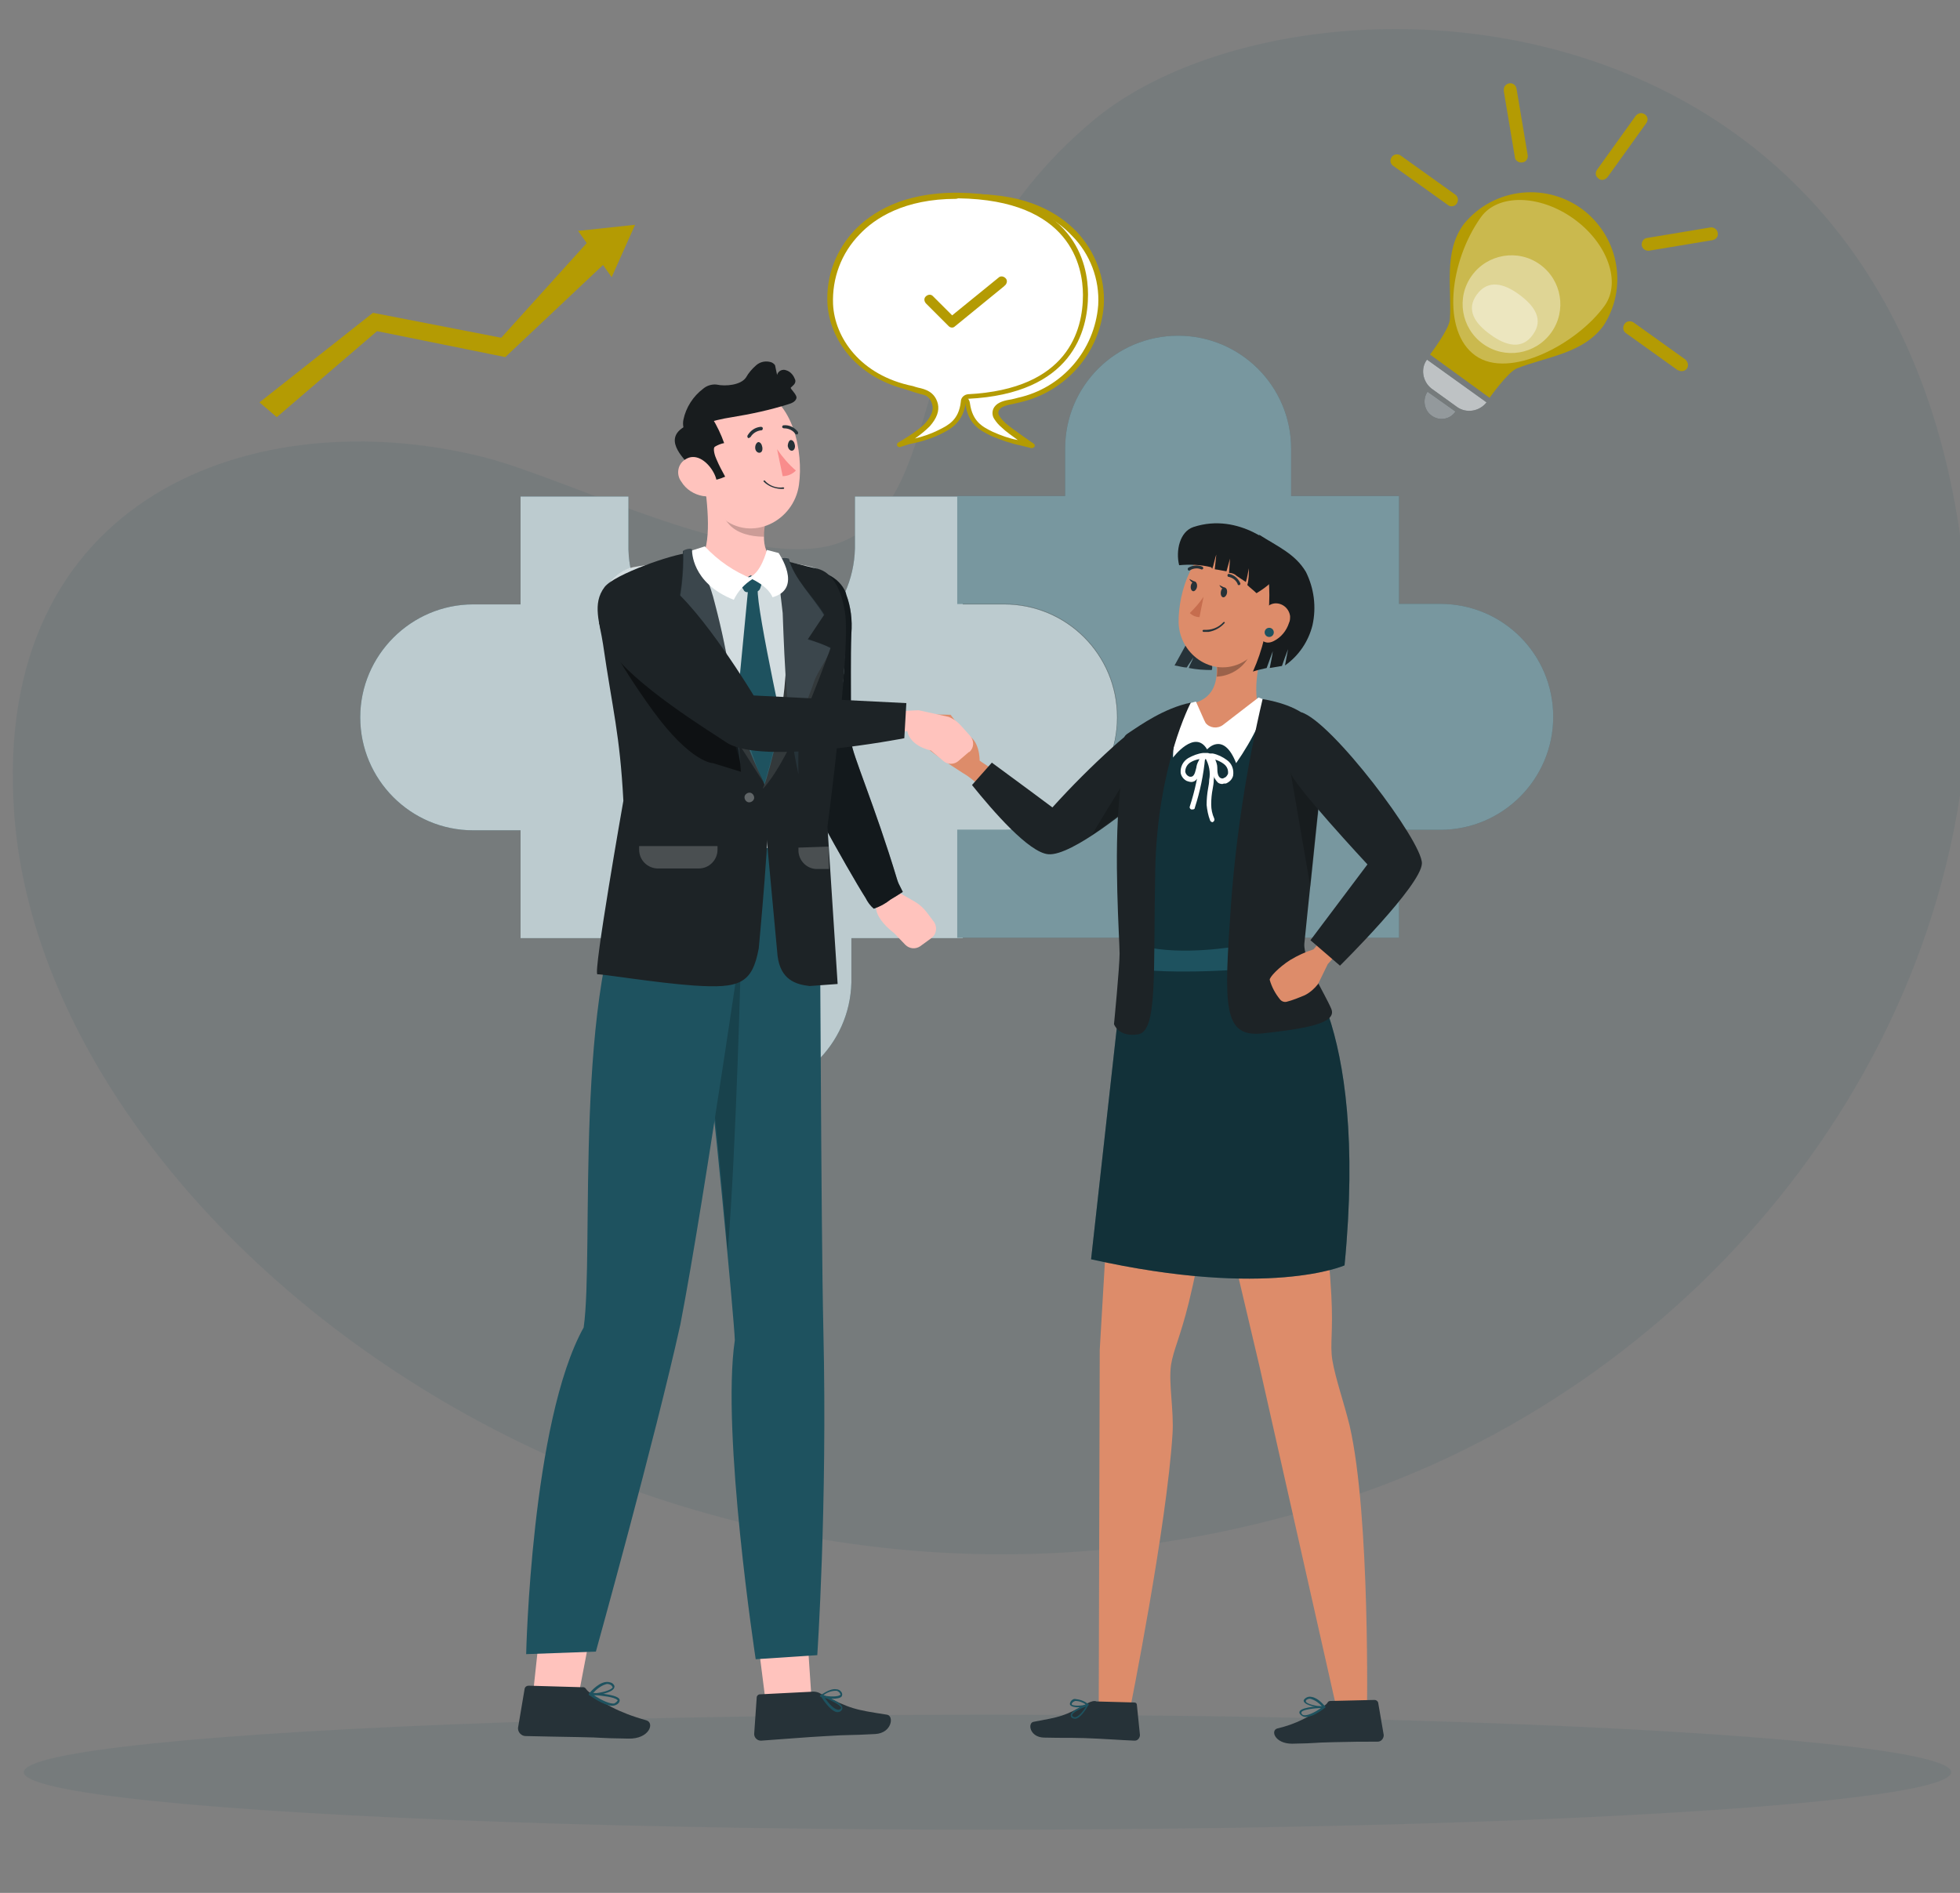
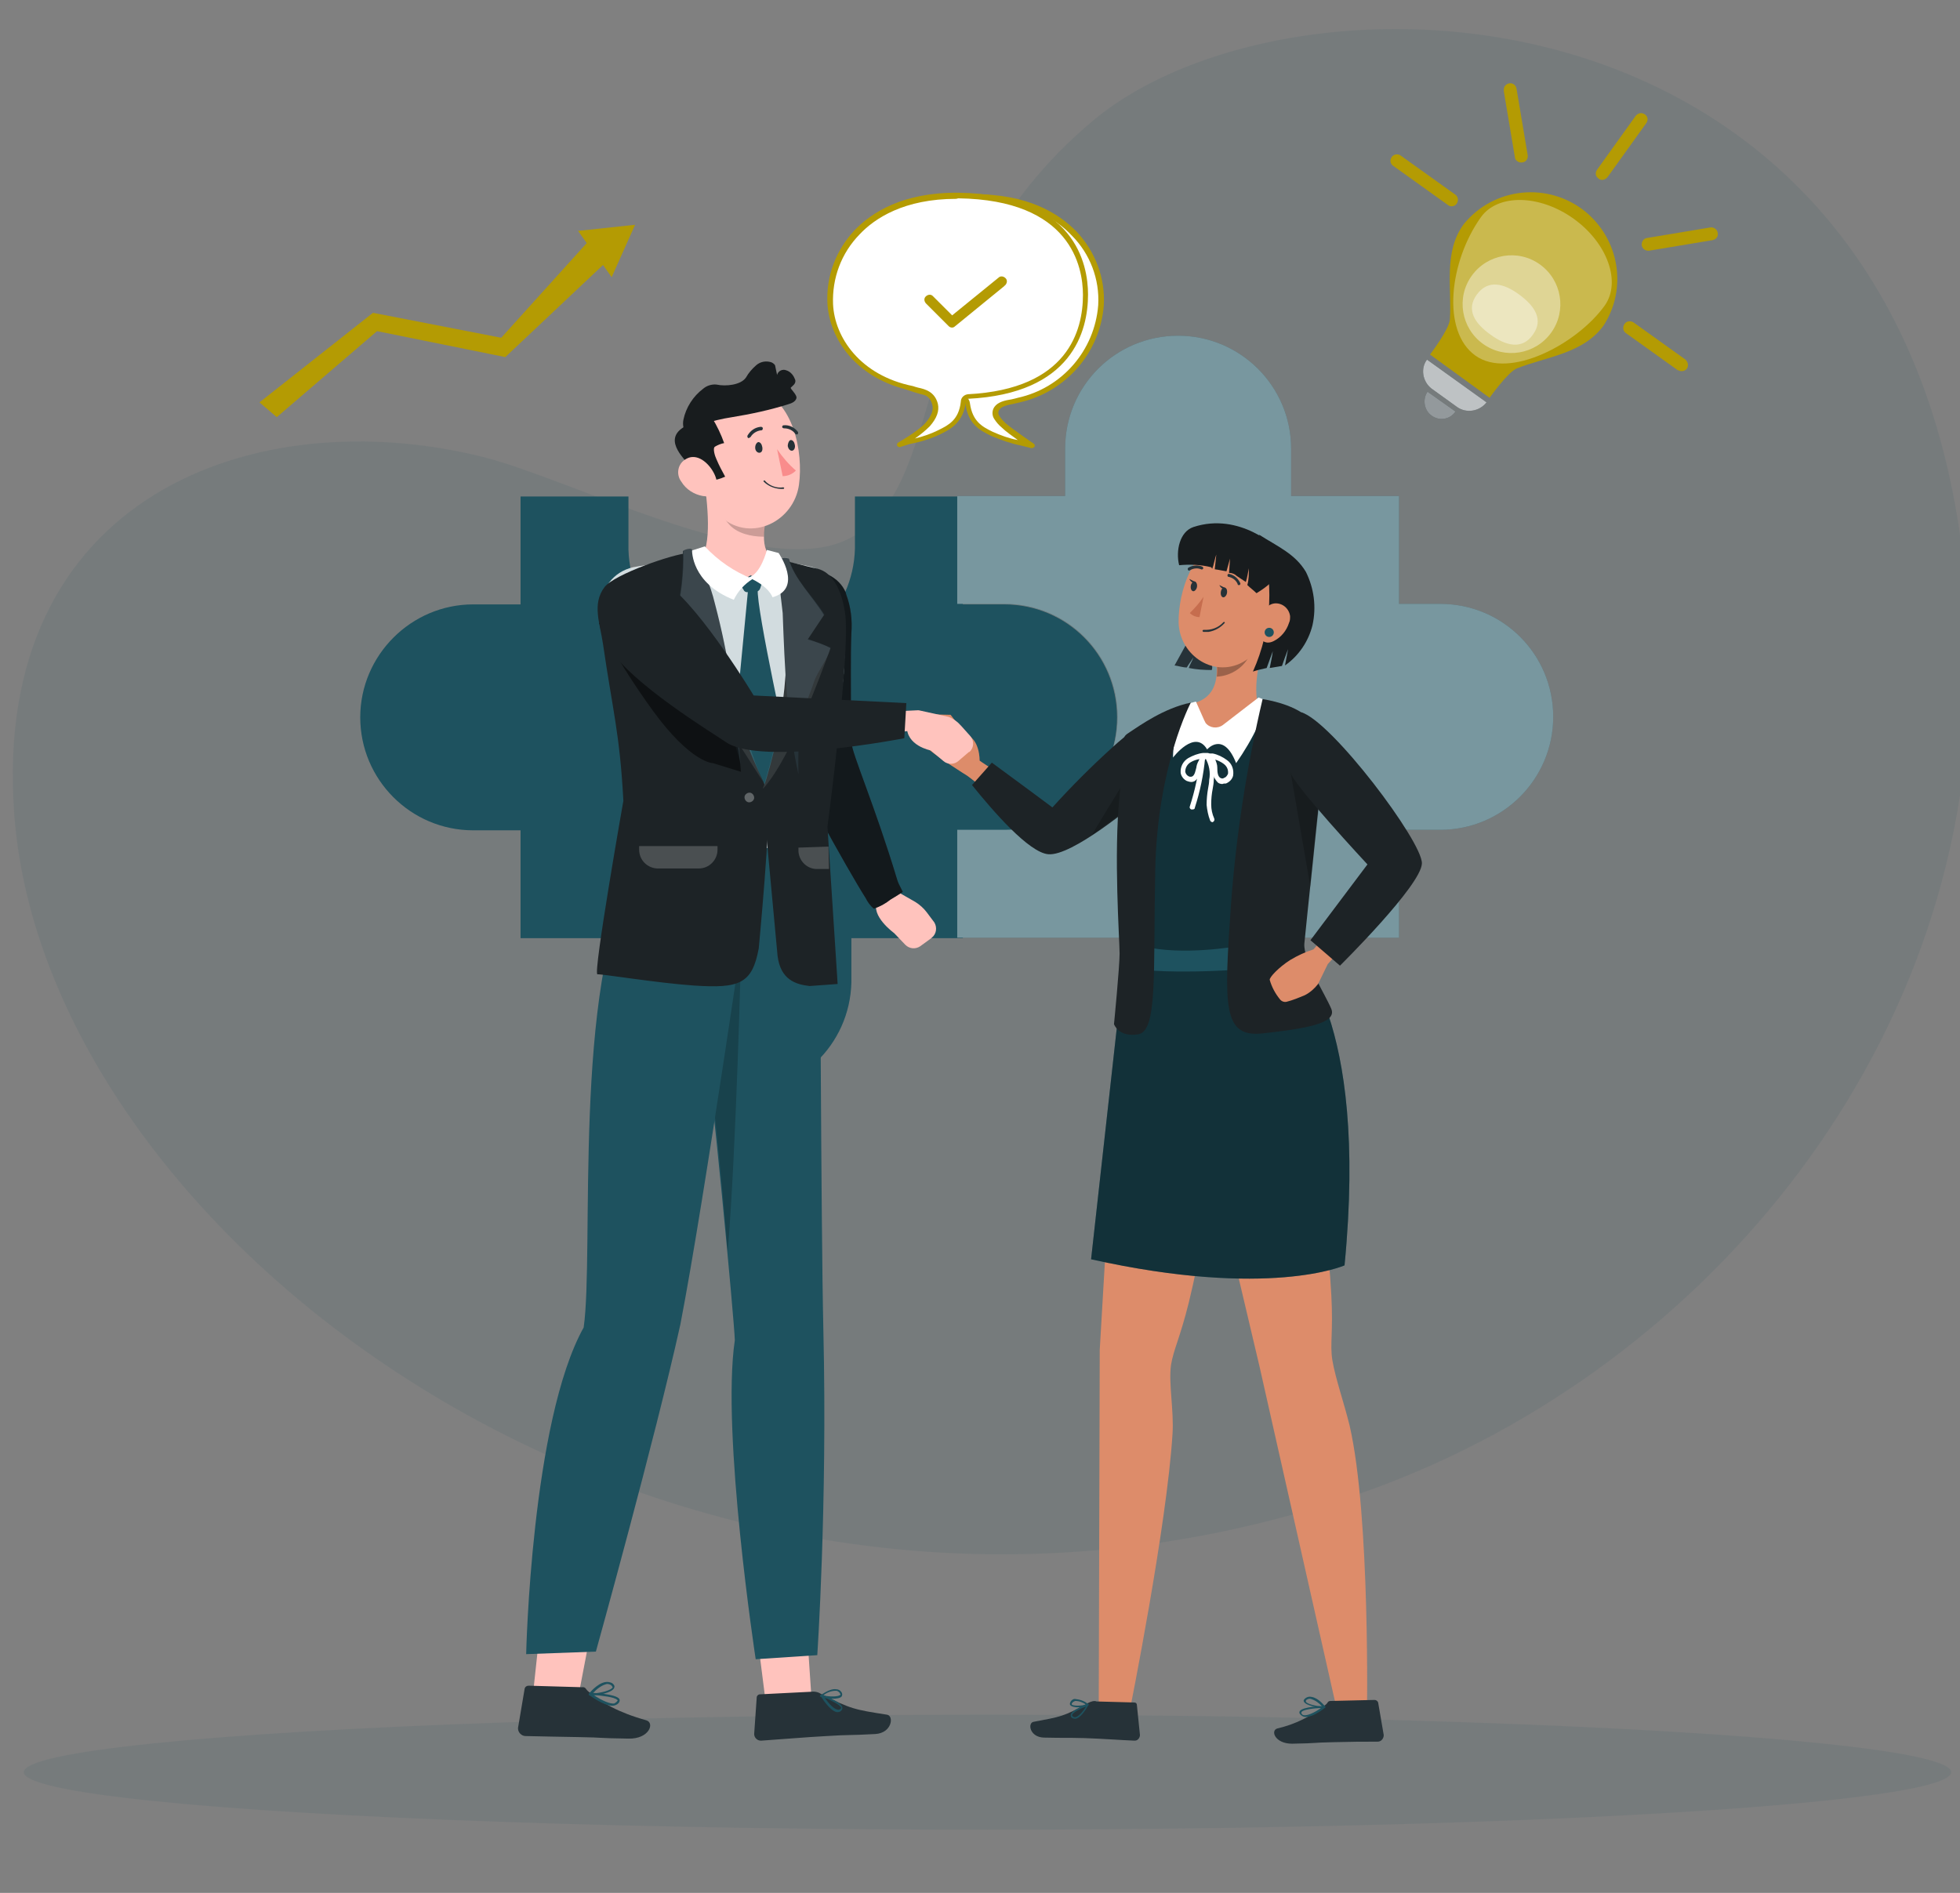
<svg xmlns="http://www.w3.org/2000/svg" version="1.1" id="Ebene_1" x="0px" y="0px" viewBox="0 0 385.111 372" style="enable-background:new 0 0 385.111 372;" xml:space="preserve">
  <rect x="0" y="0" width="385.111" height="372" fill="#808080" stroke="none" />
  <style type="text/css">
	.st0{opacity:0.1;}
	.st1{fill:#1E525F;}
	.st2{opacity:0.7;}
	.st3{fill:#FFFFFF;}
	.st4{opacity:0.4;}
	.st5{fill:#B49B03;}
	.st6{fill:#263238;}
	.st7{opacity:0.5;fill:#FFFFFF;enable-background:new    ;}
	.st8{opacity:0.3;fill:#FFFFFF;enable-background:new    ;}
	.st9{opacity:0.4;fill:#FFFFFF;enable-background:new    ;}
	.st10{fill:#DD8C6A;}
	.st11{fill:#1D2326;}
	.st12{opacity:0.2;enable-background:new    ;}
	.st13{opacity:0.4;enable-background:new    ;}
	.st14{opacity:0.3;enable-background:new    ;}
	.st15{fill:#C66D4E;}
	.st16{fill:#181C1E;}
	.st17{fill:#FFC3BD;}
	.st18{opacity:0.5;enable-background:new    ;}
	.st19{opacity:0.2;}
	.st20{opacity:0.8;fill:#FFFFFF;enable-background:new    ;}
	.st21{opacity:0.2;fill:#FFFFFF;enable-background:new    ;}
	.st22{fill:#F98C8C;}
	.st23{opacity:0.1;fill:#FFFFFF;enable-background:new    ;}
</style>
  <g id="freepik--background-simple--inject-2" class="st0">
    <path class="st1" d="M165.683,106.376c-16.8,7.1-53.3-12.2-70.9-16.6c-44.6-11.1-96.5,7.6-92,70c6,85.2,131.9,178.9,263.4,134.1   c66.5-22.7,120.9-86,120.8-162c-0.3-138-131.2-142.7-172.3-108.1C176.083,56.176,187.783,96.976,165.683,106.376z" />
  </g>
  <g id="freepik--Shadow--inject-2" class="st0">
    <ellipse id="freepik--path--inject-2" class="st1" cx="194.025" cy="348.276" rx="189.358" ry="11.3" />
  </g>
  <g id="freepik--Puzzle--inject-2">
    <path class="st1" d="M219.483,140.976c0,12.3-9.9,22.2-22.2,22.2h-8.1v21.2h-21.9v8.7c-0.3,12.3-10.4,22-22.7,21.8   c-11.9-0.3-21.5-9.8-21.8-21.8v-8.7h-20.5v-21.2h-9.3c-12.3,0-22.2-10-22.2-22.2s10-22.2,22.2-22.2h9.3v-21.2h21.2v9.3   c-0.3,12.3,9.5,22.4,21.8,22.7s22.4-9.5,22.7-21.8c0-0.3,0-0.6,0-0.9v-9.3h21.2v21.2h8.1   C209.583,118.776,219.483,128.676,219.483,140.976z" />
    <g class="st2">
-       <path class="st3" d="M219.483,140.976c0,12.3-9.9,22.2-22.2,22.2h-8.1v21.2h-21.9v8.7c-0.3,12.3-10.4,22-22.7,21.8    c-11.9-0.3-21.5-9.8-21.8-21.8v-8.7h-20.5v-21.2h-9.3c-12.3,0-22.2-10-22.2-22.2s10-22.2,22.2-22.2h9.3v-21.2h21.2v9.3    c-0.3,12.3,9.5,22.4,21.8,22.7s22.4-9.5,22.7-21.8c0-0.3,0-0.6,0-0.9v-9.3h21.2v21.2h8.1    C209.583,118.776,219.483,128.676,219.483,140.976z" />
-     </g>
+       </g>
    <path class="st1" d="M197.383,163.076h-9.3v21.2h86.8v-21.2h8.1c12.3,0,22.2-10,22.2-22.2c0-12.3-9.9-22.2-22.2-22.2h-8.1v-21.2   h-21.2v-9.3c0-12.3-10-22.2-22.2-22.2c-12.3,0-22.2,9.9-22.2,22.2v9.3h-21.2v21.2h9.3c12.3,0,22.2,10,22.2,22.2   C219.583,153.076,209.683,163.076,197.383,163.076z" />
    <g class="st4">
      <path class="st3" d="M197.383,163.076h-9.3v21.2h86.8v-21.2h8.1c12.3,0,22.2-10,22.2-22.2c0-12.3-9.9-22.2-22.2-22.2h-8.1v-21.2    h-21.2v-9.3c0-12.3-10-22.2-22.2-22.2c-12.3,0-22.2,9.9-22.2,22.2v9.3h-21.2v21.2h9.3c12.3,0,22.2,10,22.2,22.2    C219.583,153.076,209.683,163.076,197.383,163.076z" />
    </g>
  </g>
  <g id="freepik--speech-bubbles--inject-2">
    <path class="st3" d="M202.683,87.576l-1.9-0.5c-2-0.4-4-1-5.8-1.9l-0.2-0.1c-1.8-0.9-4.1-2-4.6-5.9c0-0.5-0.4-0.9-0.9-1   c-17.1-0.8-23.1-9.9-23.1-20c0-9.9,6.5-19.2,25-19.5c17.1-0.2,25.7,10.3,25.2,21.2c-0.3,6.9-5.8,16.5-16.1,18.6   c-1.3,0.4-3.5,0.5-4.3,1.6c-0.4,0.6-0.4,1.3,0,1.9c0.4,0.6,0.8,1.1,1.3,1.5C198.983,85.176,202.683,87.576,202.683,87.576z" />
    <path class="st5" d="M202.683,88.076L202.683,88.076l-2-0.5c-2-0.4-4-1.1-5.9-1.9l-0.2-0.1c-1.8-0.9-4.4-2.1-4.9-6.3   c0-0.1-0.1-0.6-0.4-0.6c-20.5-1-23.6-13.2-23.6-20.5c0-5.9,2.5-19.7,25.5-20c10.9-0.1,17,3.9,20.3,7.3c3.7,3.9,5.7,9.1,5.4,14.5   c-0.7,9.3-7.4,17-16.5,19.1c-0.4,0.1-0.8,0.2-1.3,0.3c-1.1,0.2-2.3,0.5-2.7,1.1c-0.3,0.4-0.3,0.9,0,1.3c0.3,0.5,0.8,1,1.2,1.4   c1.8,1.5,5.4,3.9,5.5,4c0.2,0.1,0.3,0.4,0.2,0.6C203.083,87.976,202.883,88.076,202.683,88.076z M191.583,39.276h-0.5   c-22.1,0.3-24.5,13.3-24.5,19c0,6.9,3,18.5,22.6,19.5c0.8,0.1,1.3,0.7,1.4,1.5c0.5,3.6,2.5,4.6,4.3,5.5l0.2,0.1   c1.6,0.7,3.2,1.3,4.9,1.6c-1.1-0.8-2.4-1.7-3.2-2.5c-0.6-0.5-1-1-1.4-1.6c-0.5-0.7-0.5-1.7,0-2.4c0.7-1,2.1-1.3,3.4-1.5   c0.4-0.1,0.9-0.2,1.2-0.3c8.7-1.9,15.1-9.3,15.8-18.2c0.3-5.1-1.6-10.1-5.2-13.7C207.583,43.076,201.783,39.276,191.583,39.276z" />
    <path class="st3" d="M182.283,83.376c1.2-1.3,1.8-2.7,1.5-3.9c-0.6-2.6-2.9-2.6-4.4-3.1c-10.3-2.2-15.8-9.7-16.1-16.6   c-0.5-10.9,8.1-21.4,25.2-21.2c18.5,0.2,25,9.6,25,19.5c0,10.1-6,19.1-23.1,20c-0.6,0-0.8,0.6-0.9,1c-0.5,3.9-2.8,5-4.6,5.9   l-0.2,0.1c-1.9,0.8-3.8,1.5-5.9,1.9l-1.9,0.5C176.783,87.376,180.683,85.176,182.283,83.376z" />
    <path class="st5" d="M176.783,87.876c-0.2,0-0.4-0.1-0.5-0.3s0-0.5,0.2-0.6c0,0,3.9-2.2,5.4-3.9c1.1-1.3,1.6-2.5,1.3-3.5   c-0.4-1.8-1.7-2.1-3.1-2.5c-0.3-0.1-0.7-0.2-1-0.3c-10.9-2.3-16.1-10.2-16.5-17.1c-0.3-5.4,1.7-10.6,5.4-14.5   c3.3-3.4,9.4-7.4,20.3-7.3c23,0.3,25.5,14.1,25.5,20c0,7.2-3.1,19.5-23.6,20.5c-0.3,0-0.4,0.5-0.4,0.6c-0.5,4.1-3.1,5.4-4.9,6.3   l-0.2,0.1c-1.9,0.9-3.9,1.5-6,1.9L176.783,87.876L176.783,87.876z M187.883,39.076c-10.2,0-16,3.8-19,7c-3.6,3.7-5.4,8.6-5.2,13.7   c0.3,6.5,5.3,14,15.7,16.1c0.3,0.1,0.6,0.2,1,0.3c1.4,0.3,3.3,0.8,3.9,3.2c0.3,1.4-0.2,2.8-1.6,4.4l0,0c-0.9,0.9-1.9,1.7-2.9,2.4   c1.6-0.4,3.1-0.9,4.5-1.6l0.2-0.1c1.8-0.9,3.9-1.9,4.3-5.5c0-0.8,0.6-1.4,1.4-1.5c19.7-1,22.6-12.6,22.6-19.5   c0-5.6-2.4-18.7-24.5-19L187.883,39.076z M182.283,83.376L182.283,83.376z" />
    <polyline class="st3" points="182.683,58.976 187.083,63.376 196.883,55.376  " />
    <path class="st5" d="M187.083,64.376c-0.3,0-0.5-0.1-0.7-0.3l-4.4-4.4c-0.4-0.4-0.5-1-0.1-1.4s1-0.5,1.4-0.1l0.1,0.1l3.7,3.7   l9.1-7.4c0.4-0.4,1-0.3,1.4,0.1c0.4,0.4,0.3,1-0.1,1.4c0,0-0.1,0-0.1,0.1l-9.8,8C187.483,64.276,187.283,64.376,187.083,64.376z" />
  </g>
  <g id="freepik--light-bulb--inject-2">
    <path class="st5" d="M314.383,35.276c0.5,0.2,1.1,0,1.5-0.5l7.6-10.6c0.4-0.6,0.3-1.3-0.3-1.7l0,0c-0.6-0.4-1.3-0.3-1.8,0.3   l-7.6,10.6c-0.4,0.6-0.3,1.3,0.3,1.7l0,0C314.183,35.176,314.283,35.276,314.383,35.276z" />
    <path class="st5" d="M323.383,49.176c0.2,0.1,0.4,0.1,0.6,0.1l12.6-2.1c0.7-0.2,1.1-0.8,0.9-1.5c-0.1-0.6-0.7-1-1.3-1l-12.6,2.1   c-0.7,0.1-1.1,0.8-1,1.5C322.683,48.676,322.983,49.076,323.383,49.176z" />
    <path class="st5" d="M284.783,40.476c0.7,0.2,1.4-0.1,1.6-0.8c0.2-0.5,0-1.1-0.4-1.4l-10.9-7.8c-0.6-0.3-1.4-0.1-1.7,0.5   c-0.3,0.5-0.2,1.1,0.2,1.5l10.9,7.8C284.583,40.376,284.683,40.376,284.783,40.476z" />
    <path class="st5" d="M329.983,72.876c0.7,0.2,1.4-0.1,1.6-0.7c0.2-0.5,0-1.1-0.4-1.5l-10.2-7.3c-0.6-0.4-1.4-0.3-1.8,0.3   s-0.3,1.4,0.3,1.8l10.2,7.3C329.783,72.776,329.883,72.776,329.983,72.876z" />
    <path class="st5" d="M298.483,31.876c0.7,0.2,1.4-0.1,1.6-0.7c0.1-0.2,0.1-0.4,0.1-0.6l-2.2-13.1c-0.1-0.7-0.7-1.2-1.4-1.1   c-0.7,0.1-1.2,0.7-1.1,1.4c0,0.1,0,0.1,0,0.2l2.2,13.1C297.683,31.276,297.983,31.676,298.483,31.876z" />
    <path class="st5" d="M287.583,44.076c5.9-7.3,16.6-8.4,23.9-2.5c6.7,5.5,8.3,15.1,3.6,22.4c-4,5.5-11.1,6.1-17,8.4   c-1.8,0.7-5.4,5.8-5.4,5.8l-11.7-8.5c0,0,3.8-5,3.9-6.9C285.283,56.476,283.583,49.576,287.583,44.076z" />
    <path class="st6" d="M281.283,76.376l5,3.6c1.8,1.3,4.4,0.9,5.8-0.9l0,0l0,0l-11.7-8.4l0,0   C279.083,72.376,279.483,74.976,281.283,76.376z" />
    <path class="st6" d="M281.283,81.676L281.283,81.676c1.5,1.1,3.6,0.8,4.7-0.8l0,0l-5.5-3.9l0,0   C279.483,78.476,279.783,80.576,281.283,81.676z" />
    <path class="st7" d="M281.283,81.676L281.283,81.676c1.5,1.1,3.6,0.8,4.7-0.8l0,0l-5.5-3.9l0,0   C279.483,78.476,279.783,80.576,281.283,81.676z" />
    <g class="st2">
      <path class="st3" d="M281.283,76.376l5,3.6c1.8,1.3,4.4,0.9,5.8-0.9l0,0l0,0l-11.7-8.4l0,0    C279.083,72.376,279.483,74.976,281.283,76.376z" />
    </g>
    <path class="st8" d="M290.983,42.676c-6.2,8.7-7.8,22.4-1.1,27.2c6.7,4.8,20-2.3,25.4-9.8c3.3-4.6,0.6-12.3-6.1-17.1   C302.483,38.176,294.283,38.076,290.983,42.676z" />
    <path class="st9" d="M289.183,54.176c-3.1,4.3-2.1,10.3,2.2,13.4c4.3,3.1,10.3,2.1,13.4-2.2s2.1-10.3-2.2-13.4l0,0   C298.283,48.876,292.283,49.876,289.183,54.176z" />
    <path class="st9" d="M290.183,57.876c-2.2,3-0.4,5.7,2.7,7.9c3,2.2,6.2,3,8.3,0c2.2-3,0.3-5.7-2.7-7.9   S292.383,54.876,290.183,57.876z" />
  </g>
  <g id="freepik--Arrow--inject-2">
    <polygon class="st5" points="50.983,79.076 54.383,81.976 74.083,65.076 99.283,70.176 118.483,52.076 120.183,54.476    124.783,44.176 113.583,45.376 115.283,47.776 98.483,66.376 73.283,61.476  " />
  </g>
  <g id="freepik--character-2--inject-2">
    <path class="st10" d="M237.383,226.576c0.6,9.1-1.7,20.7-3.8,29.4c-1.8,7.2-3,9.2-3.5,12.3c-0.5,3.6,0.6,9,0.3,13.5   c-1.1,18-8.4,54.4-8.4,54.4l-6.1-0.4l0.2-70.5l4-68.3l24.2,6.5C246.683,216.876,237.383,226.576,237.383,226.576z" />
    <path class="st10" d="M268.583,337.576l-5.6-0.2l-15.5-68.8l-15.7-66.6l25.1-0.8c6,12-0.1,24-0.1,24c3.1,8.5,4.3,20.3,4.8,29.3   c0.4,7.4-0.3,9.6,0.2,12.8c0.6,3.6,2.3,8.4,3.4,12.9C269.283,297.976,268.583,337.576,268.583,337.576z" />
    <path class="st10" d="M186.783,140.476l2.9,3.8c2.9,0.9,2.8,5.2,2.8,5.2c0.6,0.5,6.6,4.2,7.9,5.4l-3.5,3.8   c-1.5-2.3-6.8-6.2-6.8-6.2s-7.1-4.4-8.3-5.9c-1.2-1.6,0.8-6.2,0.8-6.2L186.783,140.476z" />
    <path class="st11" d="M194.883,149.876c4.8,3.5,11.9,8.8,11.9,8.8c3.8-4.2,7.7-8.1,11.9-11.9c2.6-2.4,5.5-4.5,8.8-6l-1.2,14.4   c-3.8,3.3-15.7,13.1-20.3,12.7c-3.8-0.3-10.9-8.5-15-13.6L194.883,149.876z" />
    <path class="st12" d="M214.483,164.176c2.5-4.3,9.5-15.5,9.5-15.5l1.7,3.8l-1.1,4.1   C222.683,158.076,216.983,162.276,214.483,164.176z" />
    <path class="st1" d="M259.983,148.176c-1,13.2-2.9,26.3-5.7,39.2c0,0,14.7,12,9.9,61.3c0,0-14.8,6.6-49.8-1.2l6.7-60.3   c0,0-1.5-39.2,2.6-43.5c3.7-3.9,19.7-9,32-2.9C258.583,142.076,260.283,144.976,259.983,148.176z" />
    <path class="st13" d="M259.983,148.176c-1,13.2-2.9,26.3-5.7,39.2c0,0,14.7,12,9.9,61.3c0,0-14.8,6.6-49.8-1.2l6.7-60.3   c0,0-1.5-39.2,2.6-43.5c3.7-3.9,19.7-9,32-2.9C258.583,142.076,260.283,144.976,259.983,148.176z" />
    <path class="st1" d="M242.983,185.976c0,0-10.7,1.9-18.3,0v4.6c0,0,5.6,0.8,18.3,0V185.976z" />
    <path class="st10" d="M249.183,123.876c-1.4,4-3.3,11.1-1.8,15.3c0.4,1,0,2.1-0.9,2.7c-3.1,2.2-8.1,4-11.9,3.6   c-4.8-0.5-3.6-4-2.3-5.8c0.3-0.5,0.8-1.2,1.4-1.3c4.8-0.8,5.7-4.4,5.3-8L249.183,123.876z" />
    <path class="st14" d="M245.083,126.476l-6,3.8c0.1,0.9,0.1,1.8,0,2.7c2.4-0.1,4.7-1.4,6-3.4   C245.783,128.176,245.583,126.676,245.083,126.476z" />
    <path class="st6" d="M233.483,125.876l-2.7,4.9c0.8,0.1,1.6,0.4,2.4,0.4c0.4-0.7,0.9-1.3,1.3-2c-0.2,0.7-0.7,1.4-0.9,2.1   c1.5,0.3,3,0.4,4.5,0.4c0.2-0.5,0.1-0.9-0.1-1.4c-0.8-1.8-2.2-3.3-4-4.1L233.483,125.876z" />
    <path class="st10" d="M251.083,117.276c-1.8,6.2-2.5,10-6.3,12.5c-5.9,3.8-13-0.8-13.2-7.4c-0.1-6,2.8-15.2,9.5-16.3   c4.8-0.8,9.4,2.3,10.2,7.1C251.583,114.576,251.483,115.976,251.083,117.276z" />
    <path class="st15" d="M236.483,117.276c-0.8,1.2-1.7,2.2-2.7,3.2c0.5,0.5,1.2,0.8,1.9,0.8L236.483,117.276z" />
    <path class="st6" d="M243.383,114.976c0,0,0.1,0,0.2,0c0.1-0.1,0.2-0.3,0.1-0.4c-0.4-0.9-1.2-1.6-2.2-1.8c-0.2,0-0.3,0.1-0.3,0.3   s0.1,0.3,0.3,0.3l0,0c0.8,0.2,1.4,0.7,1.7,1.4C243.183,114.976,243.283,114.976,243.383,114.976z" />
    <path class="st6" d="M233.483,112.076c0.1,0.1,0.2,0.1,0.3,0c0.7-0.4,1.5-0.5,2.2-0.2c0.2,0.1,0.3,0,0.4-0.1s0-0.3-0.1-0.4l0,0   c-0.9-0.4-2-0.3-2.8,0.2C233.383,111.676,233.283,111.876,233.483,112.076L233.483,112.076L233.483,112.076L233.483,112.076z" />
    <path class="st3" d="M247.283,137.076l-7,5.4c-1.1,0.8-2.6,0.6-3.4-0.4c-0.1-0.2-0.2-0.4-0.3-0.6l-1.6-3.6l-1.9,0.5   c-0.4,0.1-0.8,0.4-0.9,0.9c-0.4,1.7-1.7,5.9-1.7,9.6c0,0,4.3-5.7,6.7-1.6c0,0,3.2-3.7,5.7,2.7c1.6-2.3,3.1-4.8,4.3-7.4   c1.3-3.1,2.2-4.7,2.2-4.7L247.283,137.076z" />
    <path class="st11" d="M248.083,137.376c-3.1,13.2-5.2,26.7-6.2,40.2c-1.4,20.3-1.7,26.4,6.3,25.5c8-0.9,14.6-1.9,13.4-4.8   c-1.2-2.9-5.5-9.5-5.3-12.8c0.3-3.3,3.1-29.5,3.4-33.4C259.983,148.176,262.383,139.876,248.083,137.376z" />
    <path class="st10" d="M249.483,192.576c-0.1-0.5,1.8-2.5,4-3.9c1.5-0.9,3-1.6,4.6-2.1c0,0,4.5-5.3,5.7-6.7l3.5,3   c-2.3,2.1-4.4,4.3-6.4,6.6l-1.9,3.9c-0.7,0.9-1.6,1.7-2.6,2.2c-1.2,0.5-2.4,1-3.6,1.3c-0.5,0.1-1-0.1-1.3-0.5   C250.583,195.276,249.883,193.976,249.483,192.576z" />
    <path class="st11" d="M233.983,138.076c0,0-6.6,12.4-7,33s0.5,31.6-3.4,32.2c-3.8,0.6-4.7-2-4.7-2s1.1-11.2,1.1-13.9   s-1.2-19.3,0-31.1s0-11.1,2-12.4S228.683,139.176,233.983,138.076z" />
    <path class="st12" d="M257.483,174.376l-3.9-22.6c0,0,3.2,3.3,5.7,5.9C258.683,162.176,258.083,168.776,257.483,174.376z" />
    <path class="st11" d="M255.683,139.976c0,0-2.7,6.8-2.1,11.8c0.2,2.1,15.1,18.1,15.1,18.1l-11.2,14.9l5.8,5c0,0,16-15.8,16.1-20.1   S261.683,141.776,255.683,139.976z" />
    <path class="st6" d="M241.083,116.576c-0.1,0.5-0.5,0.9-0.8,0.8c-0.3-0.1-0.5-0.5-0.4-1.1s0.5-0.9,0.8-0.8   C240.983,115.576,241.183,115.976,241.083,116.576z" />
    <path class="st6" d="M235.183,115.376c-0.1,0.5-0.5,0.9-0.8,0.8c-0.3-0.1-0.5-0.5-0.4-1.1c0.1-0.5,0.5-0.9,0.8-0.8   C235.083,114.376,235.283,114.876,235.183,115.376z" />
    <path class="st6" d="M234.883,114.376l-1.2-0.6C233.683,113.776,234.183,114.876,234.883,114.376z" />
    <path class="st6" d="M240.783,115.576l-1.2-0.6C239.583,114.976,240.083,116.076,240.783,115.576z" />
    <path class="st6" d="M237.483,124.176c-0.3,0-0.7,0-1,0c-0.1,0-0.2-0.1-0.2-0.2l0,0l0,0c0-0.1,0.1-0.2,0.2-0.2   c1.5,0.1,2.9-0.4,3.9-1.5c0.1-0.1,0.2-0.1,0.2,0l0,0c0.1,0.1,0.1,0.2,0,0.2C239.783,123.376,238.683,123.976,237.483,124.176z" />
    <path class="st16" d="M247.383,105.076c3.1,8.8,2.6,18.4-1.2,26.9c0.9-0.3,1.8-0.5,2.7-0.7c0.4-1.1,0.8-2.2,1.2-3.3   c-0.1,1-0.4,2.2-0.6,3.3l2.4-0.4c0.4-1.1,0.8-2.3,1.2-3.3c-0.2,0.9-0.4,2.3-0.6,3.2c2.7-1.9,4.6-4.7,5.4-7.9   c0.8-3.6,0.3-7.3-1.3-10.5C254.483,108.876,251.183,107.476,247.383,105.076z" />
    <path class="st10" d="M253.283,122.376c-0.5,1.6-1.6,2.9-3,3.6c-1.9,1-3.3-0.6-3.2-2.6c0.1-1.8,1.3-4.6,3.4-4.8   c1.5-0.1,2.8,1,3,2.5C253.483,121.576,253.483,121.976,253.283,122.376z" />
    <path class="st3" d="M234.083,153.676c-0.3,0-0.6-0.1-0.9-0.2c-0.6-0.3-1.1-0.9-1.2-1.6c-0.1-1.2,0.5-2.3,1.5-2.9   c0.9-0.5,1.9-0.9,2.9-1h0.1h0.8c0.3,0,0.5,0.2,0.5,0.5s-0.2,0.5-0.5,0.5c-0.5,0-1.1,1-1.2,1.8v0.1c0,1-0.5,1.9-1.3,2.6   C234.583,153.576,234.383,153.676,234.083,153.676z M235.683,149.176c-0.6,0.1-1.2,0.3-1.7,0.6c-0.7,0.4-1.1,1.1-1.1,1.9   c0.1,0.4,0.3,0.7,0.7,0.9c0.2,0.1,0.5,0.1,0.7,0c0.5-0.3,0.6-1.1,0.8-1.8v-0.1C235.183,150.076,235.483,149.576,235.683,149.176z" />
    <path class="st3" d="M240.183,154.076c-0.3,0-0.7-0.1-0.9-0.3c-0.7-0.7-1.1-1.7-1-2.7v-0.1c0-0.8-0.5-1.9-1-1.9   c-0.3,0-0.5-0.3-0.4-0.5c0-0.3,0.3-0.5,0.5-0.5h0.8h0.1c1,0.2,2,0.7,2.8,1.3c1,0.7,1.4,1.9,1.2,3.1c-0.2,0.7-0.7,1.2-1.4,1.5   C240.683,153.976,240.383,153.976,240.183,154.076z M238.783,149.276c0.2,0.5,0.4,1,0.4,1.6v0.1c0,0.8,0.1,1.6,0.6,1.9   c0.2,0.1,0.5,0.2,0.7,0c0.4-0.1,0.6-0.4,0.8-0.8c0.1-0.8-0.2-1.5-0.9-2C239.983,149.776,239.383,149.476,238.783,149.276   L238.783,149.276z" />
    <path class="st3" d="M234.283,159.076c-0.1,0-0.1,0-0.2,0c-0.3-0.1-0.4-0.4-0.3-0.6c1-3.1,1.7-6.3,2-9.5c0-0.3,0.3-0.5,0.6-0.5   c0.3,0,0.5,0.3,0.4,0.5c-0.3,3.3-1,6.6-2,9.7C234.783,158.976,234.583,159.076,234.283,159.076z" />
    <path class="st3" d="M238.283,161.576c-0.2,0-0.4-0.1-0.5-0.3c-0.4-1-0.6-2.1-0.7-3.1c0-1.1,0.1-2.2,0.3-3.3   c0.1-0.5,0.2-1.1,0.2-1.6c0.3-1.5,0-3-0.8-4.4c-0.2-0.2-0.1-0.5,0.1-0.7s0.5-0.1,0.7,0.1c0.9,1.5,1.2,3.3,0.9,5   c0,0.6-0.1,1.1-0.2,1.7c-0.2,1-0.3,2-0.3,3.1c0,1,0.2,1.9,0.6,2.8C238.683,161.176,238.583,161.376,238.283,161.576   C238.483,161.576,238.383,161.576,238.283,161.576z" />
    <path class="st16" d="M246.883,116.576c-0.5-0.5-1.3-1.1-1.8-1.6c0.3-1.1,0.3-2.2,0.3-3.3c-0.2,0.9-0.3,1.8-0.6,2.7l-1.8-1.2   c-0.4-0.4-1-0.6-1.5-0.6c0.1-0.9,0.1-1.8,0.2-2.8c-0.2,0.8-0.5,1.7-0.7,2.5c-0.7-0.1-1.5-0.3-2.3-0.4c0.1-1,0.2-1.9,0.3-2.9   c-0.3,0.8-0.5,2.1-0.8,2.8l-0.2-0.3c-2-0.5-4.2-0.6-6.3-0.4c-0.7-2.8,0.1-6.6,2.8-7.5c9.1-3,16.6,4.1,16.8,4.7   C252.783,112.076,250.183,114.576,246.883,116.576z" />
    <path class="st1" d="M250.283,124.276c0,0.5-0.4,0.9-0.9,0.9s-0.9-0.4-0.9-0.9s0.4-0.9,0.9-0.9l0,0   C249.883,123.376,250.283,123.776,250.283,124.276z" />
    <path class="st6" d="M213.783,334.676c-4.8,2.7-5.4,2.7-10.7,3.7c-1.2,0.2-0.8,3,2,3.1c4.5,0.1,4.1,0,8,0.1   c3.3,0.1,7.2,0.4,9.8,0.5h0.1c0.6,0,1-0.6,1-1.1l-0.6-5.9c0-0.3-0.2-0.5-0.5-0.5l-7.4-0.2   C214.983,334.176,214.383,334.376,213.783,334.676z" />
    <path class="st1" d="M213.883,335.076c0,0,0-0.1,0-0.2c-0.1,0-0.1,0-0.2,0c-0.3,0.1-3.1,1.2-3.3,2.1c0,0.2,0,0.4,0.1,0.5l0,0   c0.2,0.2,0.5,0.3,0.8,0.3C212.283,337.676,213.283,336.076,213.883,335.076L213.883,335.076z M210.683,336.976   c0.2-0.5,1.6-1.2,2.7-1.6c-0.8,1.3-1.6,2-2.1,2.1c-0.2,0-0.4,0-0.5-0.2C210.683,337.176,210.583,337.176,210.683,336.976   L210.683,336.976z" />
    <path class="st1" d="M213.883,335.076L213.883,335.076c0-0.1,0-0.1-0.1-0.2c-0.7-0.6-1.6-0.9-2.6-1c-0.3,0-0.6,0.2-0.8,0.5l0,0   c-0.2,0.3-0.2,0.6-0.1,0.7C210.883,335.776,212.983,335.576,213.883,335.076C213.783,335.176,213.883,335.176,213.883,335.076z    M210.583,334.776L210.583,334.776L210.583,334.776c0.2-0.3,0.4-0.4,0.7-0.5c0.8,0,1.5,0.3,2.1,0.7c-0.9,0.3-2.5,0.3-2.8,0   C210.583,334.976,210.583,334.976,210.583,334.776L210.583,334.776z" />
    <path class="st6" d="M260.383,335.076c-2.7,2.2-5.9,3.8-9.4,4.6c-1.4,0.4-0.5,3,2.9,3c5.6-0.1,3.4-0.2,8.2-0.3   c4.1-0.1,5.2-0.1,8.5-0.1h0.1c0.7,0,1.2-0.6,1.2-1.3l0,0l-1.1-6.4c-0.1-0.3-0.4-0.5-0.7-0.5l-8.6,0.2   C260.783,334.276,260.983,334.676,260.383,335.076z" />
    <path class="st1" d="M260.383,335.576c0-0.1,0-0.1,0-0.2c0-0.1-0.1-0.1-0.2-0.1c-0.4,0-4.2,0.1-4.8,1c-0.1,0.2-0.1,0.4,0,0.5l0,0   c0.2,0.3,0.5,0.5,0.8,0.6C257.483,337.676,259.383,336.376,260.383,335.576L260.383,335.576z M255.783,336.376   c0.4-0.4,2.4-0.7,3.8-0.7c-1.5,1-2.7,1.5-3.4,1.4c-0.2,0-0.4-0.2-0.5-0.4C255.683,336.576,255.683,336.576,255.783,336.376   L255.783,336.376z" />
    <path class="st1" d="M260.383,335.576L260.383,335.576c0-0.1,0-0.1,0-0.2c-0.1-0.1-1.3-1.7-2.7-1.9c-0.4-0.1-0.8,0-1.1,0.2l0,0   c-0.4,0.3-0.5,0.5-0.4,0.7c0.3,0.8,2.9,1.3,4,1.2C260.283,335.676,260.383,335.676,260.383,335.576z M256.683,334.076   L256.683,334.076L256.683,334.076c0.3-0.2,0.6-0.3,0.9-0.2c0.9,0.3,1.6,0.8,2.2,1.5c-1.2-0.1-3.1-0.5-3.2-1   C256.583,334.276,256.583,334.176,256.683,334.076L256.683,334.076z" />
  </g>
  <g id="freepik--character-1--inject-2">
    <g id="freepik--character-2--inject-110--inject-2">
      <path class="st17" d="M172.383,177.176c-1.4,2.8,3.3,6.2,3.3,6.2l2.2,2.3c0.8,0.8,2,0.9,2.9,0.3l2.2-1.6l0.1-0.1    c0.9-0.7,1.1-2,0.5-3l-1.5-2c-0.6-0.8-1.4-1.5-2.2-2l-4.2-2.4L172.383,177.176z" />
      <path class="st6" d="M154.083,116.276c1.5-3.3,5.4-4.8,8.7-3.3c1.5,0.7,2.8,2,3.4,3.5l0.1,0.4c0.9,2.4,1.2,5,1,7.6    c-0.1,2.5-0.1,5.1-0.1,7.6s0,11.4,0.1,13.8c0.1,2.2,4.6,12.4,9,27c0.1,0.3,0.2,0.6,0.3,0.8l0.8,1.6c0,0-1.2,0.8-2.4,1.5    c-1,0.8-2.1,1.4-3.3,1.8c-0.7-0.6-1.2-1.3-1.6-2.1c-3.5-5.5-14.9-26-15.5-29c-0.6-2.8-1-12-1.3-14.8s-0.5-5.5-0.5-8.3    c-0.1-1.4,0-2.8,0.2-4.1C153.083,118.976,153.483,117.576,154.083,116.276L154.083,116.276z" />
      <path class="st18" d="M154.083,116.276c1.5-3.3,5.4-4.8,8.7-3.3c1.5,0.7,2.8,2,3.4,3.5l0.1,0.4c0.9,2.4,1.2,5,1,7.6    c-0.1,2.5-0.1,5.1-0.1,7.6s0,11.4,0.1,13.8c0.1,2.2,4.6,12.4,9,27c0.1,0.3,0.2,0.6,0.3,0.8l0.8,1.6c0,0-1.2,0.8-2.4,1.5    c-1,0.8-2.1,1.4-3.3,1.8c-0.7-0.6-1.2-1.3-1.6-2.1c-3.5-5.5-14.9-26-15.5-29c-0.6-2.8-1-12-1.3-14.8s-0.5-5.5-0.5-8.3    c-0.1-1.4,0-2.8,0.2-4.1C153.083,118.976,153.483,117.576,154.083,116.276L154.083,116.276z" />
      <path class="st1" d="M118.183,119.676c1.7,19.7,8.2,30.8,7.4,46.5c0,0,35.5,0.7,36.7,0.7c0.5-29,4.7-26.8,3.4-45.2    c0.2-6-3.2-9.8-6.7-10.3l-15.1-3.1l-19.5,3.3C120.583,112.276,117.883,115.776,118.183,119.676z" />
      <polygon class="st17" points="146.083,300.076 150.683,336.376 159.583,335.776 157.183,300.076   " />
      <path class="st1" d="M161.783,261.576c0.8,34.3-1.2,63.7-1.2,63.7l-12.1,0.8c0,0-6.8-44.5-4.1-62.7c-0.1-3.8-4.6-51.6-6.1-60.6    c-2.8-16.2-5.7-27.3-5.7-27.3l28.4-1.6C161.183,173.876,161.283,239.976,161.783,261.576z" />
      <g class="st19">
        <path d="M145.583,187.876c0,0-0.9,37.6-2.6,58.1c-0.9-11.1-3.1-34.2-4.6-43.3L145.583,187.876z" />
      </g>
      <polygon class="st17" points="108.183,300.776 104.483,335.176 113.483,334.176 119.983,300.276   " />
      <path class="st1" d="M103.383,325.076l13.7-0.5c0,0,11.7-42.1,16.6-64.3c4.8-24.8,13.7-86.7,13.7-86.7l-22.8-1.8    c-12.1,21.9-7.8,74.4-9.9,89.1C104.383,279.376,103.383,325.076,103.383,325.076z" />
      <path class="st1" d="M160.983,162.876h-33.4c0,0-5.5,19.3-5.4,19.1c0-0.2,39.2,1.9,39.2,1.9L160.983,162.876z" />
      <path class="st6" d="M161.283,332.876c5.9,3,6.6,3.1,13,4.1c1.4,0.2,1,3.6-2.3,3.8c-5.4,0.3-5,0.1-9.6,0.4    c-3.9,0.2-9.7,0.7-12.8,0.9h-0.1c-0.7,0-1.3-0.6-1.3-1.3l0,0l0.5-7.2c0-0.3,0.3-0.6,0.6-0.6l9.9-0.5    C159.983,332.376,160.683,332.476,161.283,332.876z" />
      <path class="st1" d="M161.283,333.376c0.7,1.1,2.1,3,3.2,3.1c0.4,0,0.7-0.1,0.9-0.4l0,0c0.1-0.2,0.2-0.4,0.1-0.6    c-0.3-1.1-3.7-2.3-4.1-2.4c-0.1,0-0.2,0-0.2,0C161.283,333.176,161.283,333.276,161.283,333.376L161.283,333.376z     M165.283,335.576c0,0.1,0,0.2-0.1,0.2c-0.1,0.2-0.4,0.3-0.6,0.2c-0.7-0.1-1.6-1-2.6-2.4    C163.283,334.176,164.983,334.976,165.283,335.576L165.283,335.576z" />
      <path class="st1" d="M161.283,333.476c1,0.4,3.6,0.6,4.1-0.1c0.1-0.2,0.2-0.5-0.1-0.9l0,0c-0.2-0.3-0.6-0.5-1-0.5    c-1.3-0.2-3,1.2-3.1,1.2c0,0-0.1,0.1-0.1,0.2l0,0C161.183,333.376,161.183,333.476,161.283,333.476z M165.083,332.876    c0.1,0.1,0.1,0.2,0,0.2c-0.3,0.4-2.2,0.4-3.3,0.1c0.7-0.6,1.6-0.9,2.5-0.9c0.3,0,0.5,0.2,0.7,0.4l0,0L165.083,332.876    L165.083,332.876z" />
      <path class="st6" d="M115.683,332.476c2.4,2.1,5.9,4.1,11.3,5.6c1.7,0.5,0.6,3.7-3.5,3.6c-6.8-0.1-4.1-0.2-9.9-0.3    c-5-0.1-6.3-0.1-10.2-0.2h-0.1c-0.8,0-1.5-0.7-1.5-1.5c0,0,0,0,0-0.1l1.3-7.7c0.1-0.4,0.4-0.6,0.8-0.6l10.4,0.3    C115.183,331.476,114.983,331.976,115.683,332.476z" />
      <path class="st1" d="M115.683,333.076c1.3,0.9,3.6,2.4,5,2.1c0.4-0.1,0.8-0.3,1-0.7l0,0c0.1-0.2,0.1-0.4,0-0.6    c-0.7-1-5.2-1.2-5.7-1.2c-0.1,0-0.2,0.1-0.2,0.1C115.683,332.976,115.683,333.076,115.683,333.076L115.683,333.076z     M121.283,334.076c0.1,0.1,0.1,0.2,0,0.2c-0.1,0.2-0.4,0.4-0.6,0.5c-0.8,0.1-2.3-0.5-4.1-1.7    C118.383,333.276,120.683,333.476,121.283,334.076L121.283,334.076z" />
      <path class="st1" d="M115.883,333.176c1.3,0.1,4.5-0.5,4.8-1.5c0.1-0.2,0.1-0.5-0.4-0.9l0,0c-0.4-0.2-0.9-0.3-1.4-0.2    c-1.6,0.3-3.1,2.2-3.2,2.3c0,0.1,0,0.1,0,0.2l0,0C115.783,333.076,115.783,333.176,115.883,333.176z M120.183,331.276    c0.1,0.1,0.1,0.2,0.2,0.3c-0.2,0.6-2.5,1.2-3.9,1.2c0.7-0.8,1.6-1.5,2.6-1.8c0.3-0.1,0.7,0,1,0.2l0,0L120.183,331.276    L120.183,331.276z" />
      <path class="st20" d="M118.183,119.676c1.7,19.7,8.2,30.8,7.4,46.5c0,0,35.5,0.7,36.7,0.7c0.5-29,4.7-26.8,3.4-45.2    c0.2-6-3.4-9.8-6.8-10.4l-15-3.1l-19.5,3.3C120.483,112.376,117.883,115.776,118.183,119.676z" />
      <path class="st1" d="M155.083,148.976l-4,7.1l-7.2-7.7c0-0.2,3.1-32.5,3.1-32.5l1.9-0.1    C148.583,119.676,155.083,148.976,155.083,148.976z" />
      <path class="st11" d="M153.883,114.476c1.7,13.8,0.3,27.9-4.1,41.1l3,32.3c0.6,4.7,3.6,5.6,6.3,5.9l5.5-0.4l-2-30.9    c0,0,4.5-34,3.5-41.7c-0.7-5.1-2.4-7.1-3.6-8.1c-0.5-0.4-1.1-0.7-1.8-0.9c-2.1-0.4-8.3-2.1-8-2    C152.883,109.976,153.883,114.476,153.883,114.476z" />
      <path class="st17" d="M150.883,100.276c-0.8,3.6-1.9,8.5,2,10.2c1.7,0.7,2.5,3.1,0.9,3.9s-12.3,0-13.2-0.4c-2.3-1.2-3.9-2-2.7-4.3    c2.2-3.9,0.8-12.2,0.5-16.1L150.883,100.276z" />
      <path class="st1" d="M149.883,114.076l-0.5,1.5c-0.1,0.4-0.4,0.6-0.7,0.7l-1.9,0.1c-0.3,0-0.6-0.2-0.7-0.5l-0.9-1.4l2.3-1.4    L149.883,114.076z" />
      <path class="st12" d="M140.883,99.276c0.6,1.4,1.4,2.7,2.4,3.8c1.5,1.7,4.2,2.4,6.8,2.4c0.1-1.7,0.4-3.5,0.8-5.2l-0.5-0.3    L140.883,99.276z" />
      <path class="st11" d="M136.283,193.676c9,0.6,11.5-0.3,12.8-7.3c0,0,2.4-25.2,1.9-30.7c0,0-6-11.7-7.2-19.8    c-1.3-9.1-6.9-27.3-8.5-27.2c-3.1,0.2-14.6,4.2-16.5,6.7c-2.5,3.3-0.9,7.1-0.3,11.2c1.9,13.1,3.3,17.6,4,30.8c0,0-6,34-5.1,34.1    C118.183,191.376,129.083,193.176,136.283,193.676z" />
      <path class="st21" d="M125.583,166.276h15.4v0.7c0,2-1.6,3.7-3.7,3.7h-8c-2,0-3.7-1.6-3.7-3.7L125.583,166.276L125.583,166.276z" />
      <path class="st21" d="M162.883,170.776h-2.2c-2,0.1-3.7-1.5-3.8-3.5v-0.7l5.9-0.2L162.883,170.776z" />
      <path class="st17" d="M156.983,95.276c-1,7.2-9.3,11.3-15.1,6.5c-3.4-2.8-4-6.2-4.9-11.6c-0.1-0.8-0.3-1.7-0.4-2.6    c-0.2-1.4-0.2-2.9,0.2-4.3c0.2-0.6,0.4-1.1,0.7-1.7c2.1-4.2,6.8-6.3,11.3-5C155.883,78.576,157.883,88.876,156.983,95.276z" />
      <path class="st16" d="M139.883,82.076c1,1.6,1.8,3.3,2.4,5c-0.6,0.1-1.3,0.4-1.8,0.7s0,1.9,0.3,2.5c0.5,1.2,1.1,2.3,1.7,3.4    c-0.9,0.4-1.9,0.7-2.9,0.8c-0.3-0.8-0.7-1.4-1.3-2c-0.7-0.8-1.8-1.2-2.9-0.9c-0.2-0.9-5.4-4.9-1.1-7.6c0.6-0.5,1.3-0.9,2.1-1.2    l1-0.4C138.183,82.176,139.083,82.076,139.883,82.076z" />
      <path class="st17" d="M135.583,89.876c2.2-0.5,4.3,1.9,5,3.8c0.8,2.1-0.2,4.2-2.5,3.8c-1.7-0.3-3.3-1.3-4.2-2.8    c-1-1.3-0.8-3.2,0.5-4.2C134.783,90.176,135.183,89.976,135.583,89.876z" />
      <path class="st6" d="M148.983,86.876c0.4,0,0.7,0.4,0.8,1c0.1,0.6-0.1,1.1-0.6,1.1c-0.4,0-0.8-0.4-0.8-1    S148.683,86.976,148.983,86.876z" />
      <path class="st6" d="M155.383,86.476c0.4,0,0.7,0.4,0.8,1c0.1,0.6-0.2,1.1-0.6,1.1s-0.7-0.4-0.8-0.9    C154.783,87.076,155.083,86.476,155.383,86.476z" />
      <path class="st22" d="M153.783,93.576c1,0,1.9-0.4,2.6-1.1c-1.4-1.2-2.6-2.6-3.7-4.2L153.783,93.576z" />
      <path class="st6" d="M147.483,85.876c0.4-0.7,1.2-1.2,2-1.3h0.1c0.2,0,0.3-0.2,0.3-0.4s-0.2-0.3-0.4-0.3c-1.1,0.1-2,0.7-2.6,1.7    c-0.1,0.2,0,0.4,0.1,0.5c0.1,0,0.1,0,0.2,0C147.283,85.976,147.383,85.976,147.483,85.876z" />
      <path class="st6" d="M156.683,85.376L156.683,85.376c0.1-0.1,0.2-0.3,0.1-0.5c-0.7-0.9-1.7-1.4-2.8-1.3l0,0    c-0.2,0-0.3,0.2-0.3,0.3l0,0l0,0c0,0.2,0.2,0.3,0.4,0.3c0.9,0,1.7,0.4,2.2,1.1c0.1,0.1,0.2,0.1,0.3,0.1    C156.583,85.376,156.683,85.376,156.683,85.376z" />
      <path class="st6" d="M145.483,149.976c-1.2-4.4-2.7-8.8-5.3-12.6c-0.9-1.4-2-2.6-3-4c-1.3-1.8-2.6-3.6-3.7-5.5    c1.1-1,2.6-2,3.7-2.9l-4.5-3.7c1.1-4.2,1.6-8.6,1.5-13c0.5-0.3,1.1-0.5,1.7-0.4c2.1,3.3,3.7,7,4.6,10.8    C143.183,128.976,144.783,139.476,145.483,149.976z" />
      <path class="st23" d="M150.483,154.476L150.483,154.476c-0.1-0.1-0.1-0.2-0.2-0.3c-2.8-4.4-15.8-24.6-16.7-26.3    c1.1-1,2.6-2,3.7-2.9l-4.5-3.7c1.1-4.2,1.6-8.6,1.5-13c0.5-0.3,1.1-0.5,1.7-0.4c1.3,2.1,2.5,4.3,3.3,6.6c0.5,1.4,0.9,2.7,1.2,4.1    c2.5,9.9,5.2,26.1,9.6,35.4L150.483,154.476z" />
      <path class="st6" d="M156.883,152.176c-0.1-4.6,0-9.2,1.4-13.6c0.5-1.6,1.2-3.1,1.7-4.7c0.7-2,2.8-4.5,3.2-6.6    c-1.3-0.6-3-1.2-4.4-1.7l3.2-4.8c-2.3-3.7-5.8-6.8-7-11c-0.6-0.2-1.2-0.2-1.7,0.1c-0.7,2.4,0.4,9.2,0.5,10.6    C154.183,131.176,154.583,141.776,156.883,152.176z" />
      <path class="st23" d="M163.183,127.376c-2.5,6.8-7.7,21-12.8,27.1l0,0c-0.2,0.2-0.3,0.4-0.5,0.5l0.3-0.8v-0.1    c4.6-15,4-23.1,3.5-33.5c-0.1-1.4-1.2-8.5-0.5-10.8c0.5-0.3,1.2-0.3,1.7-0.1c1.2,4.2,4.7,7.4,7,11.2c-1.1,1.6-2.1,3.2-3.2,4.8    C160.183,126.076,161.883,126.676,163.183,127.376z" />
      <path class="st18" d="M117.783,122.576c0,0,3.1,6.9,10.5,17.1c7.5,10.3,11.8,10.3,11.8,10.3l5.5,1.7c0,0-1.4-26.1-17.5-30    C123.283,120.476,116.783,122.576,117.783,122.576z" />
      <polygon class="st17" points="180.483,139.576 172.283,139.976 172.283,144.476 180.483,143.376   " />
      <path class="st17" d="M178.183,142.576c-0.2,4,4.7,4.9,4.7,4.9l2.5,2.1c0.8,0.7,2.1,0.7,2.9,0l2.1-1.8h0.1c0.9-0.8,1-2.2,0.1-3.2    l-1.7-1.9c-0.7-0.8-1.5-1.4-2.5-1.8l-5.9-1.3L178.183,142.576z" />
      <path class="st11" d="M118.583,117.076c-1.7,3.3-0.9,7.2,1.1,10.3c4.6,7.1,19.9,16.4,23,18.5c6.9,4.7,35-0.8,35-0.8l0.4-6.9    l-30-1.5c0,0-10.1-16.8-17-21.9C127.583,112.176,120.983,112.476,118.583,117.076z" />
    </g>
    <path class="st16" d="M140.783,75.576c-0.9-0.1-1.9,0.2-2.6,0.8c-2,1.5-3.4,3.7-3.9,6.1c-0.1,0.5-0.1,1,0,1.5s0.5,0.9,1,1   c0.7-0.7,1.6-1.3,2.6-1.6c2-0.6,4-1.1,6-1.4c3.7-0.6,7.4-1.4,10.9-2.5c0.7-0.2,1.5-0.5,1.7-1.2s-1.3-1.9-1.1-2.1   c0.4-0.4,0.9-0.7,0.9-1.3c0-0.2-0.1-0.4-0.2-0.6c-0.3-0.7-0.9-1.3-1.6-1.5c-0.7-0.3-1.6,0.1-1.8,0.9c-0.1-0.6-0.3-1.3-0.4-1.9   c-0.2-0.3-0.5-0.5-0.8-0.6c-1-0.3-2.1-0.1-2.9,0.6c-0.8,0.7-1.5,1.5-2,2.4C145.583,75.676,142.583,75.976,140.783,75.576z" />
    <path class="st6" d="M150.083,94.676L150.083,94.676c-0.1-0.1-0.1-0.2,0-0.2l0,0c0.1-0.1,0.2-0.1,0.2,0c0.9,1,2.3,1.5,3.6,1.3   c0.1,0,0.2,0.1,0.2,0.1c0,0.1-0.1,0.2-0.1,0.2C152.583,96.176,151.083,95.676,150.083,94.676z" />
    <path class="st3" d="M135.983,108.176l2.5-0.8c2.6,2.8,5.8,5,9.4,6.4c-1.6,1-2.9,2.4-3.7,4.1   C135.783,114.576,135.983,108.176,135.983,108.176z" />
    <path class="st3" d="M152.983,108.676l-2.3-0.6c0,0-1.2,4.8-3.6,5.4c4.1,1.8,4.7,3.9,4.7,3.9   C157.883,115.676,152.983,108.676,152.983,108.676z" />
    <path class="st8" d="M148.183,156.776c0,0.5-0.5,0.9-1,0.9s-0.9-0.5-0.9-1s0.5-0.9,1-0.9   C147.783,155.776,148.183,156.276,148.183,156.776L148.183,156.776z" />
  </g>
</svg>